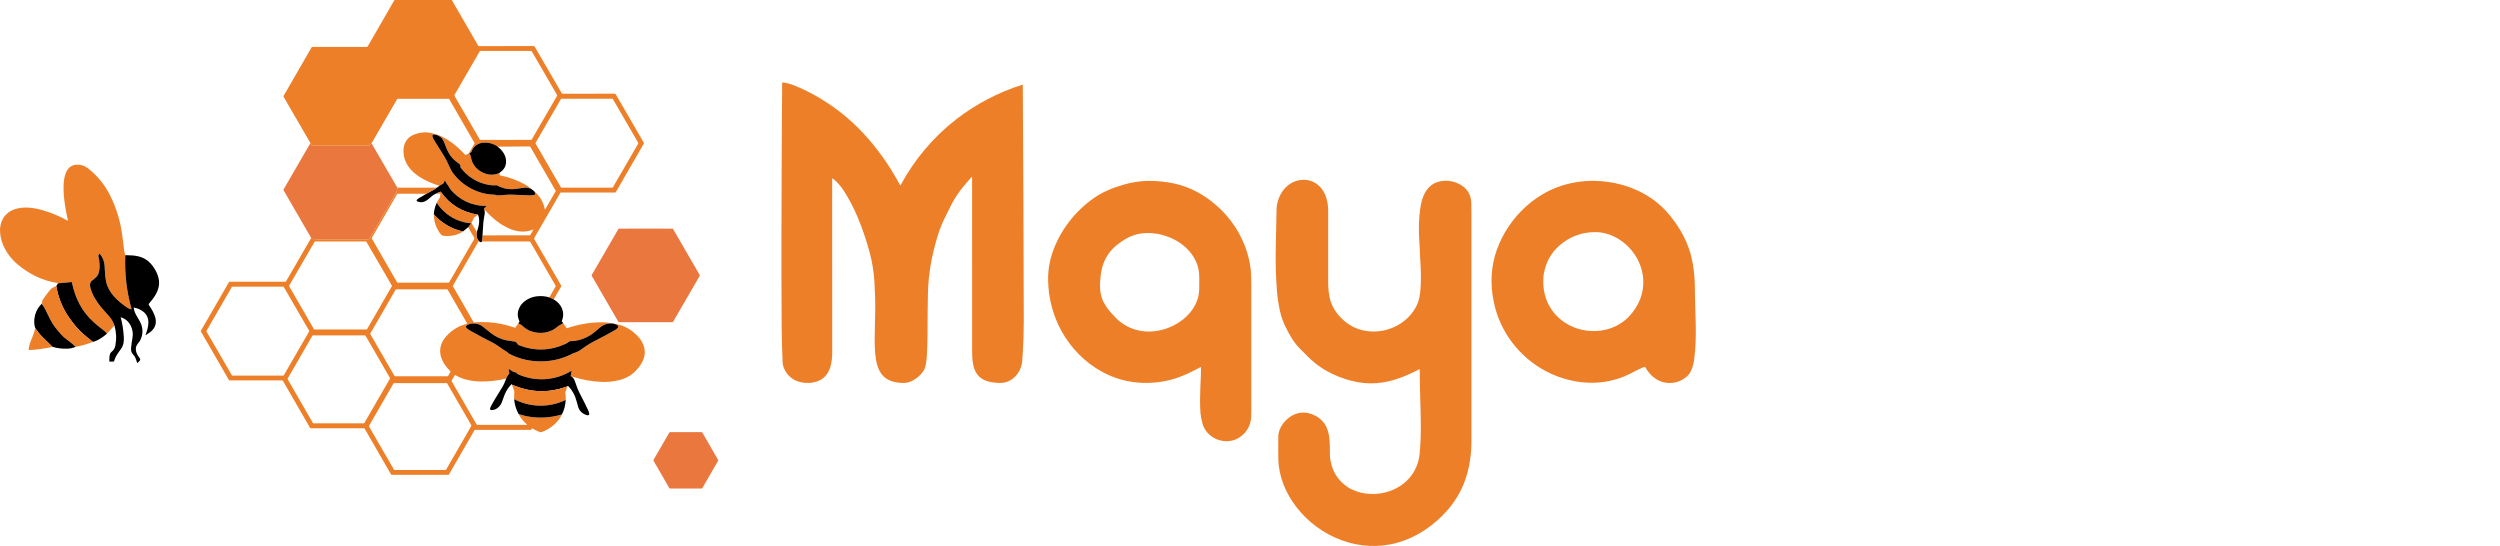
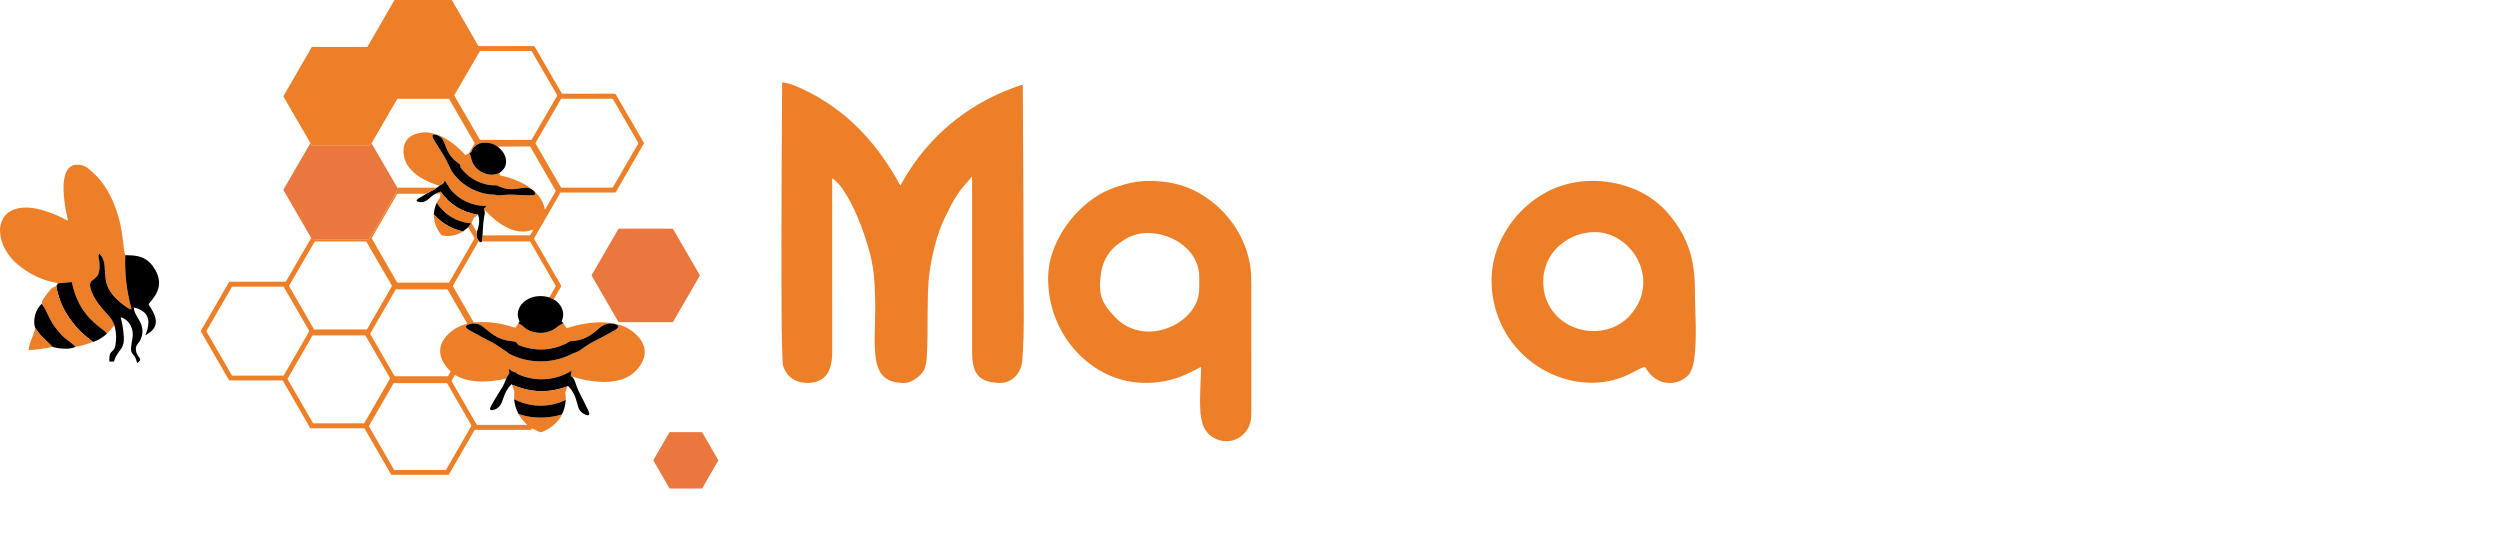
<svg xmlns="http://www.w3.org/2000/svg" width="174" height="38" viewBox="0 0 174 38" fill="none">
  <path d="M38.537 20.838L38.233 20.7L38.677 19.924C38.679 19.92 38.681 19.915 38.681 19.91C38.681 19.905 38.679 19.9 38.677 19.896L36.904 16.825C36.9 16.819 36.896 16.814 36.89 16.811C36.884 16.807 36.877 16.806 36.871 16.806L33.537 16.805L33.582 16.382L36.871 16.38C36.878 16.38 36.884 16.378 36.89 16.375C36.896 16.372 36.901 16.367 36.904 16.361L37.116 15.994C37.117 15.992 37.118 15.989 37.118 15.987C37.117 15.984 37.116 15.982 37.115 15.98C37.113 15.978 37.111 15.976 37.108 15.976C37.106 15.975 37.103 15.976 37.101 15.976C35.876 16.498 34.533 15.493 33.758 14.631C33.755 14.628 33.752 14.626 33.748 14.624C33.744 14.622 33.74 14.621 33.736 14.621C33.727 14.621 33.721 14.623 33.717 14.628C33.697 14.602 33.685 14.574 33.681 14.544C33.68 14.539 33.681 14.534 33.682 14.529C33.684 14.524 33.687 14.519 33.691 14.516L33.851 14.356C33.853 14.353 33.855 14.35 33.855 14.347C33.856 14.343 33.856 14.34 33.854 14.337C33.853 14.334 33.851 14.331 33.848 14.329C33.845 14.327 33.842 14.326 33.838 14.326C32.865 14.355 31.934 13.906 31.333 13.15C31.249 13.044 31.223 12.938 31.139 12.846C31.085 12.787 31.032 12.699 30.981 12.58C30.98 12.578 30.978 12.575 30.975 12.573C30.973 12.572 30.97 12.571 30.966 12.571C30.963 12.571 30.96 12.572 30.958 12.573C30.955 12.575 30.953 12.577 30.952 12.58L30.864 12.761C30.861 12.767 30.856 12.773 30.85 12.777L30.584 12.93C30.182 12.81 29.802 12.652 29.444 12.455C28.794 12.098 28.235 11.579 28.107 10.821C28.004 10.21 28.189 9.64 28.771 9.388C29.199 9.203 29.642 9.165 30.098 9.274C30.352 9.334 30.571 9.41 30.753 9.503C31.337 9.798 31.876 10.222 32.371 10.775C32.376 10.78 32.382 10.784 32.389 10.785C32.396 10.787 32.403 10.786 32.409 10.783L32.604 10.691C32.617 10.685 32.628 10.675 32.635 10.663L33.014 10.007C33.021 9.995 33.024 9.982 33.024 9.968C33.024 9.954 33.021 9.94 33.014 9.928L31.264 6.897C31.26 6.89 31.254 6.885 31.248 6.881C31.241 6.877 31.234 6.875 31.226 6.875H27.688C27.678 6.875 27.669 6.878 27.66 6.883C27.652 6.888 27.645 6.895 27.64 6.903L25.858 9.973L25.701 10.119C25.683 10.136 25.659 10.145 25.634 10.145H21.759C21.737 10.145 21.715 10.136 21.698 10.121C21.654 10.078 21.623 10.024 21.607 9.959L19.739 6.739C19.733 6.728 19.73 6.716 19.73 6.704C19.73 6.691 19.733 6.679 19.739 6.669L21.687 3.295C21.692 3.287 21.699 3.28 21.707 3.275C21.716 3.27 21.726 3.267 21.735 3.267H25.523C25.537 3.267 25.551 3.263 25.563 3.256C25.576 3.249 25.586 3.239 25.593 3.227L27.441 0.025C27.446 0.018 27.452 0.011 27.46 0.007C27.467 0.002 27.476 3.12279e-06 27.485 1.93414e-08H31.404C31.416 -9.22001e-06 31.429 0.003 31.44 0.01C31.451 0.016 31.46 0.025 31.466 0.036L33.274 3.166C33.281 3.18 33.292 3.19 33.305 3.198C33.318 3.206 33.333 3.21 33.348 3.21C34.506 3.213 35.759 3.212 37.106 3.207C37.213 3.207 37.211 3.24 37.263 3.33C37.908 4.44 38.517 5.49 39.09 6.48C39.097 6.493 39.108 6.504 39.122 6.512C39.135 6.52 39.15 6.524 39.166 6.524C40.339 6.528 41.531 6.527 42.74 6.52C42.8 6.519 42.844 6.542 42.871 6.588C43.529 7.722 44.177 8.839 44.814 9.94C44.818 9.947 44.82 9.956 44.82 9.964C44.82 9.972 44.818 9.98 44.814 9.988L42.864 13.365C42.858 13.376 42.849 13.384 42.838 13.39C42.828 13.397 42.815 13.4 42.803 13.4H39.031C39.025 13.4 39.019 13.401 39.014 13.404C39.009 13.407 39.005 13.411 39.002 13.416L37.179 16.575C37.174 16.584 37.171 16.594 37.171 16.604C37.171 16.614 37.174 16.624 37.179 16.633C37.65 17.441 38.274 18.517 39.05 19.859C39.083 19.915 39.051 19.949 39.025 19.996C38.866 20.275 38.703 20.556 38.537 20.838ZM31.623 6.64C31.623 6.652 31.63 6.67 31.645 6.695C32.777 8.651 33.36 9.657 33.392 9.712C33.397 9.719 33.402 9.725 33.409 9.729C33.416 9.732 33.423 9.735 33.431 9.735C33.524 9.737 34.114 9.738 35.201 9.738C36.287 9.738 36.877 9.737 36.97 9.735C36.978 9.735 36.985 9.733 36.992 9.729C36.999 9.725 37.005 9.719 37.008 9.713C37.041 9.657 37.624 8.651 38.757 6.696C38.771 6.67 38.779 6.652 38.779 6.64C38.779 6.63 38.771 6.612 38.757 6.586C37.624 4.63 37.042 3.625 37.009 3.569C37.005 3.563 36.999 3.557 36.992 3.553C36.986 3.549 36.978 3.547 36.97 3.547C36.877 3.545 36.288 3.544 35.201 3.544C34.114 3.543 33.524 3.544 33.432 3.546C33.424 3.547 33.416 3.549 33.409 3.553C33.403 3.557 33.397 3.562 33.393 3.569C33.36 3.624 32.777 4.63 31.645 6.586C31.63 6.611 31.623 6.629 31.623 6.64ZM37.271 9.965C37.271 9.977 37.278 9.996 37.293 10.021C38.425 11.976 39.007 12.982 39.04 13.038C39.044 13.044 39.05 13.05 39.057 13.054C39.063 13.058 39.071 13.06 39.079 13.06C39.172 13.062 39.761 13.063 40.848 13.063C41.935 13.063 42.524 13.062 42.617 13.06C42.625 13.06 42.632 13.058 42.639 13.054C42.646 13.05 42.651 13.044 42.656 13.038C42.688 12.982 43.271 11.977 44.404 10.021C44.418 9.996 44.425 9.978 44.425 9.966C44.425 9.955 44.418 9.937 44.404 9.912C43.271 7.956 42.689 6.951 42.656 6.895C42.652 6.889 42.646 6.883 42.639 6.879C42.633 6.875 42.625 6.873 42.617 6.873C42.525 6.871 41.935 6.87 40.848 6.87C39.761 6.87 39.172 6.871 39.079 6.873C39.072 6.873 39.064 6.875 39.057 6.879C39.05 6.883 39.045 6.889 39.041 6.895C39.008 6.951 38.425 7.956 37.293 9.912C37.278 9.937 37.271 9.955 37.271 9.965ZM37.175 13.307C37.569 13.638 37.817 14.054 37.918 14.556C37.919 14.559 37.921 14.563 37.923 14.566C37.926 14.568 37.929 14.57 37.933 14.57C37.937 14.571 37.941 14.571 37.944 14.569C37.947 14.568 37.95 14.565 37.952 14.562L38.676 13.307C38.678 13.303 38.68 13.297 38.68 13.292C38.68 13.286 38.678 13.281 38.676 13.277L36.908 10.215C36.904 10.208 36.899 10.203 36.892 10.199C36.885 10.195 36.877 10.193 36.87 10.193L34.64 10.207C34.364 10.001 34.033 9.909 33.649 9.933C33.435 9.945 33.25 10.017 33.092 10.146C32.949 10.263 32.856 10.406 32.812 10.575C32.811 10.579 32.81 10.582 32.807 10.585C32.805 10.588 32.802 10.591 32.799 10.592L32.695 10.652C32.691 10.655 32.686 10.659 32.683 10.663C32.68 10.667 32.677 10.672 32.676 10.678C32.674 10.683 32.674 10.688 32.675 10.694C32.675 10.699 32.677 10.705 32.68 10.709L32.752 10.834C32.762 10.852 32.769 10.871 32.771 10.891C32.837 11.485 33.27 11.932 33.832 12.101C34.156 12.198 34.467 12.175 34.766 12.032L34.785 12.182C34.786 12.188 34.789 12.194 34.793 12.199C34.798 12.204 34.804 12.207 34.81 12.209C35.419 12.327 36.014 12.547 36.55 12.843C36.703 12.928 36.846 13.03 36.979 13.15C36.81 13.08 36.656 13.05 36.518 13.06C36.414 13.068 36.271 13.088 36.125 13.115C35.855 13.165 35.601 13.178 35.362 13.153C35.182 13.135 34.979 13.08 34.753 12.988C34.685 12.96 34.633 12.887 34.538 12.896C34.365 12.91 34.19 12.901 34.014 12.868C33.212 12.719 32.561 12.32 32.063 11.672C32.056 11.662 32.051 11.65 32.051 11.637C32.047 11.523 32.05 11.467 31.939 11.384C31.879 11.339 31.814 11.29 31.745 11.238C31.301 10.904 31.115 10.454 30.924 9.928C30.819 9.637 30.622 9.454 30.332 9.378C30.27 9.361 30.215 9.357 30.166 9.366C30.146 9.37 30.128 9.381 30.115 9.397C30.102 9.413 30.095 9.433 30.095 9.453C30.099 9.589 30.209 9.743 30.293 9.881C30.444 10.13 30.62 10.411 30.822 10.723C31.025 11.037 31.182 11.378 31.31 11.659C31.381 11.816 31.455 11.946 31.532 12.049C32.198 12.947 33.284 13.532 34.41 13.549C34.428 13.55 34.445 13.553 34.462 13.559C34.557 13.595 34.659 13.607 34.769 13.598C35.116 13.567 35.379 13.532 35.743 13.553C36.104 13.573 36.467 13.588 36.832 13.597C36.945 13.6 37.355 13.613 37.24 13.426C37.203 13.364 37.181 13.325 37.175 13.307Z" fill="#ED7F29" />
  <path d="M36.979 13.15L37.175 13.307C37.181 13.325 37.203 13.364 37.24 13.426C37.355 13.613 36.945 13.6 36.832 13.597C36.467 13.588 36.104 13.573 35.743 13.553C35.379 13.532 35.116 13.567 34.769 13.598C34.659 13.607 34.557 13.595 34.461 13.559C34.445 13.553 34.428 13.55 34.41 13.549C33.284 13.532 32.198 12.947 31.532 12.049C31.455 11.946 31.381 11.816 31.31 11.659C31.182 11.378 31.025 11.037 30.822 10.723C30.62 10.411 30.444 10.13 30.292 9.881C30.209 9.743 30.099 9.589 30.095 9.453C30.095 9.433 30.102 9.413 30.115 9.397C30.128 9.381 30.146 9.37 30.166 9.366C30.214 9.357 30.27 9.361 30.332 9.378C30.622 9.454 30.819 9.637 30.924 9.928C31.115 10.454 31.301 10.904 31.745 11.238C31.814 11.29 31.879 11.339 31.939 11.384C32.05 11.467 32.047 11.523 32.051 11.637C32.051 11.65 32.056 11.662 32.063 11.672C32.561 12.32 33.211 12.719 34.014 12.868C34.19 12.901 34.365 12.91 34.538 12.896C34.633 12.887 34.685 12.96 34.753 12.988C34.979 13.08 35.182 13.135 35.362 13.153C35.601 13.178 35.855 13.165 36.125 13.115C36.271 13.088 36.413 13.068 36.518 13.06C36.656 13.05 36.81 13.08 36.979 13.15Z" fill="black" />
  <path d="M34.64 10.207C35.008 10.501 35.261 10.877 35.219 11.34C35.199 11.57 35.096 11.761 34.912 11.911C34.862 11.952 34.814 11.992 34.766 12.032C34.467 12.175 34.156 12.198 33.832 12.101C33.27 11.932 32.837 11.485 32.771 10.891C32.769 10.871 32.762 10.852 32.752 10.834L32.68 10.709C32.677 10.705 32.675 10.699 32.675 10.694C32.674 10.688 32.674 10.683 32.676 10.678C32.677 10.672 32.68 10.667 32.683 10.663C32.686 10.659 32.691 10.655 32.695 10.652L32.799 10.592C32.802 10.591 32.805 10.588 32.807 10.585C32.809 10.582 32.811 10.579 32.812 10.575C32.856 10.406 32.949 10.263 33.092 10.146C33.25 10.017 33.435 9.945 33.649 9.933C34.033 9.909 34.364 10.001 34.64 10.207Z" fill="black" />
  <path d="M21.606 9.959C21.623 10.024 21.654 10.078 21.698 10.12C21.715 10.136 21.736 10.145 21.759 10.145H25.634C25.659 10.145 25.683 10.136 25.701 10.119L25.858 9.973L27.655 13.062C27.656 13.202 27.617 13.342 27.535 13.482C26.885 14.604 26.279 15.649 25.717 16.617C25.71 16.628 25.701 16.637 25.69 16.644C25.678 16.65 25.666 16.654 25.653 16.654C24.365 16.651 23.154 16.65 22.021 16.651C21.892 16.651 21.762 16.636 21.633 16.606C21.65 16.577 21.649 16.546 21.631 16.514C21.001 15.43 20.37 14.341 19.738 13.246C19.732 13.236 19.729 13.225 19.729 13.213C19.729 13.202 19.732 13.191 19.738 13.181L21.606 9.959Z" fill="#E9773E" />
  <path d="M8.727 17.759C8.721 17.769 8.718 17.781 8.718 17.794C8.671 19.057 8.816 20.295 9.155 21.51C9.155 21.513 9.155 21.516 9.155 21.519C9.154 21.522 9.152 21.525 9.15 21.527C9.148 21.529 9.146 21.53 9.143 21.531C9.14 21.532 9.137 21.532 9.134 21.532C9.026 21.505 8.925 21.46 8.833 21.397C8.196 20.961 7.543 20.379 7.38 19.579C7.308 19.226 7.304 18.856 7.281 18.498C7.26 18.179 7.147 17.9 6.941 17.663C6.939 17.661 6.937 17.659 6.935 17.658C6.932 17.657 6.93 17.657 6.927 17.657C6.924 17.657 6.922 17.658 6.919 17.659C6.917 17.661 6.915 17.663 6.914 17.665L6.847 17.781C6.844 17.786 6.842 17.791 6.842 17.797C6.841 17.803 6.841 17.809 6.843 17.815C6.901 18.039 6.93 18.294 6.93 18.581C6.93 18.695 6.915 18.814 6.884 18.937C6.81 19.241 6.632 19.351 6.375 19.556C6.365 19.564 6.356 19.574 6.348 19.584C6.263 19.701 6.242 19.841 6.287 20.006C6.36 20.279 6.463 20.525 6.593 20.746C6.752 21.014 6.9 21.225 7.038 21.379C7.379 21.761 7.587 21.999 7.662 22.093C7.786 22.25 7.888 22.434 7.965 22.647L7.449 23.22C7.359 23.122 7.3 23.062 7.272 23.04C6.97 22.806 6.735 22.615 6.566 22.467C5.708 21.714 5.234 20.764 5.002 19.642C5.001 19.639 4.999 19.636 4.996 19.634C4.994 19.632 4.99 19.631 4.987 19.631L4.034 19.72C4.019 19.704 4.007 19.695 3.999 19.694C2.962 19.547 2.015 19.064 1.216 18.395C0.561 17.846 0.061 17.031 0.004 16.16C-0.043 15.443 0.31 14.813 1.005 14.57C1.624 14.353 2.35 14.449 2.987 14.636C3.587 14.812 4.154 15.05 4.688 15.348C4.693 15.351 4.698 15.352 4.703 15.352C4.708 15.351 4.713 15.35 4.717 15.346C4.722 15.343 4.725 15.339 4.726 15.334C4.728 15.329 4.728 15.324 4.727 15.319C4.615 14.858 4.531 14.383 4.473 13.895C4.391 13.213 4.266 11.515 5.321 11.463C5.811 11.44 6.077 11.648 6.45 11.99C6.874 12.379 7.223 12.813 7.495 13.29C7.987 14.152 8.331 15.18 8.482 16.195C8.538 16.573 8.591 16.984 8.64 17.429C8.647 17.491 8.669 17.59 8.705 17.728C8.709 17.739 8.716 17.75 8.727 17.759Z" fill="#ED7F29" />
  <path d="M33.717 14.628C33.769 14.795 33.723 14.959 33.687 15.152C33.664 15.273 33.649 15.386 33.641 15.49C33.617 15.786 33.597 16.084 33.583 16.382L33.537 16.805C33.523 16.829 33.503 16.847 33.477 16.859C33.472 16.861 33.467 16.862 33.461 16.862C33.456 16.862 33.45 16.86 33.446 16.857L33.319 16.779C33.171 16.59 33.127 16.382 33.188 16.155C33.257 15.954 33.303 15.78 33.329 15.633C33.371 15.383 33.353 15.154 33.274 14.944C32.166 14.772 31.301 14.241 30.679 13.352C30.676 13.348 30.671 13.344 30.666 13.343C30.661 13.341 30.655 13.342 30.651 13.344L30.37 13.465C30.279 13.497 30.196 13.543 30.12 13.602C29.8 13.85 29.534 14.216 29.051 14.02C29.031 14.012 29.015 13.997 29.007 13.978C28.998 13.958 28.997 13.937 29.003 13.917C29.004 13.916 29.012 13.907 29.029 13.889C29.082 13.835 29.167 13.777 29.284 13.717C29.404 13.655 29.532 13.579 29.669 13.486C29.831 13.406 30.004 13.313 30.19 13.207C30.258 13.168 30.325 13.12 30.391 13.063C30.451 13.039 30.516 12.994 30.584 12.929L30.85 12.777C30.856 12.773 30.861 12.767 30.864 12.761L30.952 12.579C30.953 12.577 30.956 12.575 30.958 12.573C30.961 12.571 30.964 12.57 30.967 12.571C30.97 12.571 30.973 12.572 30.975 12.573C30.978 12.575 30.98 12.577 30.981 12.58C31.032 12.699 31.085 12.787 31.139 12.846C31.223 12.937 31.249 13.044 31.333 13.15C31.934 13.906 32.866 14.354 33.838 14.326C33.842 14.326 33.845 14.327 33.848 14.329C33.851 14.331 33.853 14.334 33.854 14.337C33.856 14.34 33.856 14.343 33.856 14.347C33.855 14.35 33.853 14.353 33.851 14.356L33.691 14.515C33.687 14.519 33.684 14.524 33.682 14.529C33.681 14.534 33.68 14.539 33.681 14.544C33.685 14.574 33.697 14.602 33.717 14.628Z" fill="black" />
  <path d="M30.391 13.063C30.324 13.12 30.257 13.168 30.189 13.207C30.004 13.313 29.83 13.406 29.668 13.486L27.678 13.484C27.67 13.484 27.663 13.486 27.656 13.49C27.649 13.494 27.644 13.499 27.64 13.506L25.875 16.564C25.872 16.569 25.87 16.575 25.87 16.581C25.87 16.586 25.872 16.592 25.875 16.597L27.63 19.638C27.637 19.649 27.646 19.659 27.658 19.666C27.669 19.672 27.683 19.676 27.696 19.676H31.21C31.221 19.676 31.233 19.673 31.243 19.667C31.252 19.661 31.261 19.653 31.266 19.643L33.005 16.632C33.012 16.619 33.016 16.605 33.016 16.59C33.016 16.575 33.012 16.561 33.005 16.548L32.582 15.817L32.782 15.561C32.783 15.56 32.784 15.558 32.784 15.556C32.785 15.554 32.784 15.552 32.783 15.55C32.782 15.548 32.781 15.546 32.779 15.545C32.778 15.544 32.776 15.543 32.774 15.543C32.04 15.478 31.406 15.192 30.873 14.687C30.693 14.516 30.534 14.325 30.397 14.113C30.433 14.041 30.472 13.971 30.517 13.903C30.586 13.799 30.622 13.737 30.626 13.717C30.642 13.647 30.651 13.576 30.654 13.504C30.655 13.499 30.653 13.494 30.65 13.491C30.647 13.487 30.642 13.485 30.637 13.485L30.369 13.465L30.65 13.344C30.655 13.342 30.661 13.341 30.666 13.343C30.671 13.344 30.675 13.348 30.679 13.352C31.3 14.241 32.165 14.772 33.273 14.944L33.019 15.128C32.998 15.143 32.982 15.162 32.971 15.185L32.827 15.483C32.822 15.492 32.82 15.503 32.821 15.514C32.821 15.524 32.824 15.534 32.829 15.544L33.188 16.155C33.127 16.382 33.17 16.59 33.319 16.779L31.527 19.876C31.522 19.885 31.519 19.895 31.519 19.905C31.519 19.915 31.522 19.925 31.527 19.934L32.961 22.417C32.965 22.425 32.972 22.431 32.979 22.435C32.987 22.439 32.996 22.441 33.004 22.44C33.649 22.382 34.285 22.42 34.913 22.553C35.236 22.622 35.54 22.706 35.827 22.804C35.837 22.808 35.847 22.808 35.857 22.805C35.867 22.801 35.876 22.795 35.882 22.787L36.08 22.503C36.223 22.572 36.318 22.63 36.362 22.674C36.523 22.837 36.705 22.957 36.906 23.035C37.566 23.29 38.306 23.192 38.846 22.703C38.86 22.691 38.875 22.68 38.891 22.671L39.2 22.495L39.424 22.826C39.429 22.833 39.436 22.838 39.444 22.841C39.452 22.844 39.461 22.844 39.469 22.841C40.197 22.592 40.943 22.456 41.708 22.433C41.89 22.427 42.076 22.433 42.264 22.451C42.388 22.463 42.525 22.486 42.673 22.52C42.328 22.483 42.031 22.57 41.781 22.779C41.654 22.884 41.528 22.99 41.402 23.096C40.939 23.485 40.401 23.702 39.79 23.749C39.779 23.749 39.769 23.745 39.76 23.735C39.757 23.732 39.754 23.73 39.75 23.729C39.746 23.728 39.742 23.728 39.739 23.73L39.613 23.775C39.597 23.78 39.582 23.788 39.568 23.799C39.476 23.868 39.409 23.912 39.366 23.932C38.289 24.424 37.197 24.452 36.09 24.016C36.076 24.011 36.063 24.002 36.055 23.989C35.969 23.872 35.92 23.761 35.746 23.76C35.676 23.759 35.602 23.747 35.522 23.723C35.508 23.718 35.493 23.716 35.478 23.716C35.411 23.715 35.337 23.706 35.255 23.689C34.845 23.601 34.476 23.428 34.15 23.17C34.117 23.144 33.945 23.005 33.634 22.755C33.382 22.552 33.091 22.479 32.761 22.534C32.639 22.555 32.297 22.659 32.48 22.84C32.538 22.896 32.619 22.955 32.726 23.015C33.248 23.308 33.791 23.598 34.356 23.885C34.558 23.988 34.936 24.283 35.291 24.501C35.306 24.51 35.32 24.521 35.332 24.533C35.38 24.581 35.426 24.615 35.468 24.637C36.044 24.929 36.652 25.097 37.293 25.14C38.221 25.203 39.09 25.018 39.9 24.585C39.914 24.578 39.928 24.572 39.944 24.569C40.103 24.532 40.254 24.462 40.395 24.36C40.685 24.15 40.991 23.937 41.349 23.756C41.816 23.52 42.291 23.264 42.774 22.989C42.885 22.926 43.18 22.748 42.938 22.618C42.875 22.584 42.809 22.556 42.739 22.535C42.754 22.528 42.77 22.526 42.785 22.529C43.463 22.652 44.025 22.974 44.472 23.493C44.648 23.699 44.769 23.925 44.834 24.171C44.99 24.762 44.706 25.31 44.312 25.742C43.985 26.101 43.579 26.339 43.095 26.457C42.686 26.558 42.269 26.598 41.845 26.58C41.182 26.551 40.52 26.431 39.858 26.22C39.84 26.214 39.824 26.216 39.811 26.226L39.734 26.187C39.729 26.185 39.725 26.181 39.723 26.176C39.721 26.171 39.72 26.166 39.721 26.161L39.781 25.827C39.781 25.824 39.781 25.822 39.78 25.82C39.779 25.818 39.777 25.816 39.775 25.814C39.773 25.813 39.771 25.812 39.769 25.812C39.766 25.812 39.764 25.813 39.762 25.814C38.634 26.502 37.255 26.584 36.044 26.042C36.028 26.035 36.013 26.025 36.001 26.012L35.926 25.938C35.917 25.929 35.906 25.922 35.893 25.919L35.739 25.879C35.727 25.876 35.716 25.872 35.706 25.865L35.426 25.688C35.423 25.686 35.42 25.685 35.417 25.686C35.414 25.686 35.411 25.686 35.408 25.688C35.406 25.69 35.404 25.692 35.403 25.695C35.401 25.698 35.401 25.701 35.401 25.704L35.447 25.974C35.448 25.98 35.448 25.987 35.446 25.993C35.445 25.999 35.441 26.004 35.437 26.009C35.344 26.112 35.275 26.226 35.23 26.351C34.657 26.488 34.08 26.555 33.5 26.553C33.1 26.551 32.715 26.497 32.343 26.392C32.117 26.328 31.899 26.232 31.688 26.104C31.685 26.102 31.682 26.101 31.679 26.101C31.676 26.1 31.673 26.101 31.67 26.101C31.667 26.102 31.665 26.103 31.662 26.105C31.66 26.107 31.658 26.109 31.656 26.112L31.443 26.482C31.437 26.492 31.434 26.503 31.434 26.515C31.434 26.526 31.437 26.538 31.443 26.548L33.166 29.533C33.173 29.545 33.183 29.555 33.195 29.561C33.206 29.568 33.219 29.572 33.233 29.572H36.663C36.666 29.572 36.67 29.571 36.672 29.569C36.675 29.567 36.677 29.564 36.679 29.561C36.68 29.558 36.68 29.554 36.679 29.551C36.678 29.547 36.676 29.544 36.674 29.542C36.455 29.351 36.272 29.128 36.124 28.875C36.115 28.86 36.114 28.844 36.119 28.829C36.372 28.902 36.537 28.946 36.612 28.961C37.447 29.132 38.278 29.093 39.106 28.846C39.098 28.867 39.092 28.884 39.087 28.899C39.08 28.921 39.073 28.938 39.066 28.95C38.743 29.483 38.287 29.857 37.697 30.072C37.651 30.089 37.593 30.082 37.523 30.052C37.343 29.975 37.187 29.898 37.053 29.82C37.05 29.819 37.047 29.818 37.044 29.817C37.041 29.817 37.038 29.818 37.035 29.819C37.032 29.82 37.029 29.822 37.027 29.824C37.025 29.826 37.023 29.829 37.022 29.832C37.012 29.863 36.997 29.887 36.978 29.904C36.968 29.913 36.955 29.918 36.941 29.918H33.064C33.056 29.918 33.048 29.92 33.041 29.924C33.035 29.928 33.029 29.934 33.025 29.941L31.249 33.017C31.243 33.026 31.236 33.034 31.226 33.039C31.217 33.045 31.206 33.048 31.195 33.048H27.264C27.255 33.048 27.246 33.045 27.238 33.041C27.23 33.036 27.224 33.03 27.219 33.022L25.378 29.834C25.373 29.825 25.366 29.818 25.358 29.814C25.35 29.809 25.34 29.806 25.331 29.806H21.62C21.613 29.806 21.606 29.804 21.6 29.801C21.593 29.797 21.588 29.792 21.585 29.786L19.69 26.505C19.686 26.497 19.679 26.489 19.67 26.485C19.662 26.48 19.652 26.477 19.643 26.477H16.001C15.985 26.477 15.969 26.473 15.955 26.465C15.941 26.457 15.93 26.445 15.922 26.431L13.982 23.072C13.977 23.064 13.975 23.055 13.975 23.046C13.975 23.037 13.977 23.029 13.982 23.021L15.933 19.641C15.939 19.631 15.947 19.623 15.956 19.618C15.966 19.612 15.977 19.609 15.988 19.609H19.847C19.861 19.609 19.874 19.606 19.886 19.599C19.897 19.592 19.907 19.582 19.914 19.57L21.633 16.606C21.762 16.636 21.892 16.651 22.021 16.651C23.154 16.65 24.365 16.651 25.653 16.654C25.666 16.654 25.678 16.65 25.69 16.644C25.701 16.637 25.71 16.628 25.717 16.617C26.279 15.649 26.885 14.604 27.535 13.482C27.616 13.342 27.656 13.202 27.655 13.062L30.391 13.063ZM23.7 16.806C22.538 16.806 21.95 16.806 21.936 16.806C21.928 16.806 21.92 16.808 21.913 16.812C21.906 16.817 21.9 16.822 21.896 16.829L20.126 19.877C20.122 19.884 20.12 19.892 20.12 19.9C20.12 19.909 20.122 19.917 20.126 19.924L21.85 22.91C21.853 22.916 21.858 22.921 21.865 22.925C21.871 22.928 21.878 22.93 21.885 22.93C22.075 22.932 22.68 22.933 23.7 22.933C24.719 22.933 25.324 22.932 25.514 22.93C25.521 22.93 25.528 22.929 25.534 22.925C25.54 22.922 25.546 22.916 25.549 22.91L27.273 19.924C27.277 19.917 27.28 19.909 27.28 19.901C27.28 19.892 27.277 19.884 27.273 19.877L25.503 16.83C25.5 16.823 25.494 16.817 25.487 16.813C25.48 16.809 25.472 16.806 25.464 16.806C25.45 16.806 24.862 16.806 23.7 16.806ZM14.367 23.049C14.367 23.061 14.374 23.079 14.389 23.105C15.523 25.059 16.106 26.064 16.139 26.12C16.143 26.127 16.149 26.132 16.155 26.136C16.162 26.14 16.17 26.142 16.178 26.142C16.27 26.144 16.86 26.145 17.947 26.144C19.034 26.143 19.623 26.142 19.716 26.14C19.724 26.14 19.731 26.137 19.738 26.133C19.745 26.129 19.75 26.124 19.755 26.117C19.787 26.062 20.369 25.056 21.5 23.099C21.515 23.074 21.522 23.055 21.522 23.044C21.522 23.033 21.515 23.015 21.5 22.99C20.366 21.035 19.783 20.03 19.75 19.974C19.746 19.968 19.74 19.962 19.733 19.958C19.727 19.954 19.719 19.952 19.711 19.952C19.619 19.95 19.029 19.95 17.942 19.95C16.855 19.951 16.266 19.953 16.173 19.955C16.165 19.955 16.158 19.957 16.151 19.961C16.144 19.965 16.139 19.971 16.134 19.977C16.102 20.033 15.52 21.039 14.389 22.995C14.374 23.02 14.367 23.038 14.367 23.049ZM32.489 22.539C32.493 22.538 32.497 22.536 32.5 22.533C32.503 22.53 32.506 22.527 32.508 22.523C32.509 22.519 32.51 22.514 32.51 22.51C32.51 22.506 32.508 22.501 32.506 22.497L31.161 20.168C31.156 20.159 31.148 20.151 31.139 20.146C31.13 20.141 31.12 20.138 31.11 20.138H27.587C27.575 20.138 27.563 20.141 27.553 20.147C27.542 20.154 27.534 20.162 27.527 20.173L25.777 23.204C25.773 23.212 25.77 23.221 25.77 23.231C25.77 23.24 25.773 23.25 25.777 23.258L27.446 26.148C27.453 26.161 27.463 26.171 27.476 26.178C27.488 26.185 27.502 26.189 27.517 26.189H31.137C31.149 26.189 31.16 26.186 31.17 26.18C31.179 26.175 31.188 26.166 31.193 26.157L31.349 25.886C31.355 25.877 31.357 25.866 31.355 25.856C31.354 25.846 31.349 25.837 31.341 25.83C31.096 25.601 30.907 25.342 30.773 25.051C30.508 24.477 30.631 23.888 31.044 23.419C31.433 22.977 31.915 22.683 32.489 22.539ZM25.447 23.375C25.441 23.366 25.433 23.358 25.424 23.352C25.414 23.347 25.403 23.344 25.392 23.344H21.791C21.78 23.344 21.77 23.347 21.76 23.352C21.751 23.358 21.743 23.366 21.737 23.375L20.025 26.34C20.02 26.35 20.017 26.36 20.017 26.371C20.017 26.382 20.02 26.393 20.025 26.402L21.776 29.435C21.782 29.444 21.789 29.452 21.799 29.458C21.808 29.463 21.819 29.466 21.83 29.466H25.307C25.318 29.466 25.329 29.463 25.338 29.458C25.348 29.452 25.356 29.445 25.361 29.435L27.136 26.363C27.141 26.353 27.144 26.342 27.144 26.331C27.144 26.32 27.141 26.31 27.136 26.3L25.447 23.375ZM27.434 26.665C27.423 26.665 27.413 26.667 27.404 26.672C27.395 26.678 27.387 26.685 27.382 26.694L25.688 29.629C25.683 29.638 25.68 29.648 25.68 29.659C25.68 29.669 25.683 29.679 25.688 29.688L27.417 32.683C27.422 32.692 27.43 32.7 27.439 32.705C27.448 32.71 27.458 32.713 27.468 32.713H30.999C31.01 32.713 31.02 32.71 31.029 32.705C31.038 32.7 31.046 32.692 31.051 32.683L32.802 29.65C32.807 29.641 32.81 29.631 32.81 29.621C32.81 29.61 32.807 29.6 32.802 29.591L31.129 26.694C31.124 26.685 31.116 26.678 31.107 26.672C31.098 26.667 31.088 26.665 31.078 26.665H27.434Z" fill="#ED7F29" />
  <path d="M32.582 15.817L32.222 16.113C31.421 15.935 30.745 15.538 30.195 14.921C30.208 14.642 30.276 14.372 30.398 14.113C30.534 14.325 30.693 14.517 30.873 14.687C31.406 15.192 32.04 15.478 32.774 15.543C32.776 15.544 32.778 15.544 32.78 15.546C32.781 15.547 32.783 15.548 32.783 15.55C32.784 15.552 32.785 15.554 32.784 15.556C32.784 15.558 32.783 15.56 32.782 15.561L32.582 15.817Z" fill="black" />
  <path d="M30.195 14.921C30.745 15.538 31.421 15.935 32.222 16.113C31.84 16.371 31.359 16.462 30.901 16.414C30.848 16.408 30.796 16.394 30.747 16.372C30.736 16.367 30.726 16.36 30.718 16.351C30.374 15.943 30.199 15.467 30.195 14.921Z" fill="#ED7F29" />
  <path d="M44.942 15.91C46.086 15.911 46.706 15.912 46.804 15.914C46.812 15.914 46.82 15.916 46.827 15.92C46.834 15.924 46.84 15.93 46.844 15.937C46.879 15.996 47.492 17.054 48.683 19.111C48.698 19.138 48.706 19.157 48.706 19.168C48.706 19.181 48.698 19.2 48.683 19.227C47.492 21.284 46.879 22.342 46.844 22.401C46.84 22.408 46.834 22.414 46.827 22.418C46.819 22.422 46.811 22.424 46.803 22.424C46.706 22.426 46.085 22.427 44.942 22.427C43.798 22.427 43.178 22.426 43.081 22.424C43.072 22.424 43.064 22.421 43.057 22.417C43.05 22.413 43.044 22.407 43.04 22.4C43.005 22.342 42.392 21.284 41.201 19.226C41.185 19.199 41.178 19.18 41.178 19.168C41.178 19.157 41.185 19.138 41.201 19.111C42.392 17.053 43.005 15.995 43.04 15.937C43.044 15.93 43.05 15.924 43.057 15.92C43.065 15.916 43.073 15.914 43.081 15.914C43.178 15.911 43.799 15.91 44.942 15.91Z" fill="#E9773E" />
  <path d="M8.727 17.759C9.045 17.766 9.38 17.772 9.677 17.853C10.219 18.001 10.54 18.327 10.811 18.796C11.004 19.129 11.127 19.555 11.049 19.942C10.951 20.428 10.677 20.771 10.362 21.141C10.353 21.151 10.348 21.165 10.347 21.179C10.346 21.194 10.35 21.208 10.358 21.22C10.751 21.806 11.194 22.57 10.427 23.137C10.349 23.194 10.257 23.255 10.149 23.321C10.147 23.323 10.144 23.323 10.141 23.323C10.138 23.323 10.135 23.322 10.133 23.32C10.131 23.318 10.129 23.316 10.128 23.313C10.127 23.31 10.128 23.307 10.129 23.304C10.341 22.769 10.505 22.096 9.958 21.681C9.774 21.541 9.561 21.449 9.32 21.404C9.318 21.404 9.317 21.404 9.316 21.405C9.315 21.405 9.313 21.406 9.312 21.407C9.311 21.407 9.311 21.409 9.31 21.41C9.31 21.411 9.309 21.412 9.309 21.413C9.343 21.87 9.701 22.197 9.842 22.614C9.964 22.974 9.934 23.337 9.752 23.703C9.738 23.732 9.669 23.825 9.547 23.983C9.538 23.994 9.515 24.038 9.477 24.116C9.472 24.127 9.468 24.14 9.466 24.152C9.417 24.45 9.538 24.699 9.723 24.926C9.773 24.988 9.772 25.05 9.721 25.113C9.674 25.171 9.62 25.219 9.562 25.257C9.56 25.258 9.558 25.259 9.556 25.259C9.553 25.26 9.551 25.259 9.549 25.258C9.547 25.258 9.545 25.256 9.544 25.255C9.542 25.253 9.541 25.251 9.541 25.249C9.498 25.066 9.436 24.911 9.356 24.785C9.351 24.777 9.312 24.729 9.238 24.641C9.145 24.53 9.106 24.393 9.121 24.231C9.144 23.984 9.176 23.753 9.217 23.537C9.333 22.93 9.036 22.27 8.416 22.086C8.414 22.086 8.413 22.086 8.411 22.086C8.41 22.087 8.408 22.087 8.407 22.088C8.406 22.09 8.405 22.091 8.405 22.093C8.404 22.094 8.404 22.096 8.404 22.097C8.52 22.53 8.592 22.991 8.619 23.481C8.637 23.793 8.586 24.058 8.42 24.288C8.183 24.616 8.043 24.786 7.942 25.13C7.939 25.141 7.933 25.15 7.924 25.156C7.916 25.162 7.906 25.166 7.895 25.166H7.634C7.628 25.166 7.622 25.163 7.618 25.159C7.614 25.155 7.611 25.149 7.611 25.143C7.602 24.973 7.611 24.827 7.639 24.705C7.664 24.595 7.703 24.538 7.807 24.45C7.924 24.351 7.998 24.216 8.03 24.044C8.118 23.578 8.096 23.113 7.965 22.647C7.887 22.434 7.786 22.25 7.662 22.094C7.587 21.999 7.379 21.761 7.037 21.379C6.9 21.225 6.752 21.014 6.593 20.746C6.463 20.525 6.36 20.279 6.287 20.006C6.242 19.841 6.263 19.701 6.348 19.584C6.356 19.574 6.365 19.564 6.375 19.556C6.632 19.351 6.81 19.242 6.884 18.937C6.915 18.814 6.93 18.695 6.93 18.581C6.93 18.295 6.901 18.039 6.843 17.815C6.841 17.809 6.841 17.803 6.842 17.797C6.842 17.791 6.844 17.786 6.847 17.781L6.914 17.665C6.915 17.663 6.917 17.661 6.919 17.66C6.922 17.658 6.924 17.657 6.927 17.657C6.929 17.657 6.932 17.657 6.935 17.658C6.937 17.659 6.939 17.661 6.941 17.663C7.147 17.9 7.26 18.179 7.281 18.498C7.304 18.856 7.308 19.226 7.38 19.579C7.543 20.379 8.196 20.961 8.833 21.397C8.925 21.46 9.025 21.505 9.134 21.532C9.137 21.532 9.14 21.532 9.143 21.531C9.146 21.531 9.148 21.529 9.15 21.527C9.152 21.525 9.154 21.522 9.155 21.519C9.155 21.516 9.155 21.513 9.155 21.51C8.816 20.295 8.671 19.057 8.718 17.795C8.718 17.781 8.721 17.769 8.727 17.759Z" fill="black" />
  <path d="M7.449 23.22C7.236 23.408 7.013 23.561 6.779 23.68C6.687 23.727 6.584 23.766 6.47 23.799C6.018 23.44 5.639 23.146 5.296 22.74C5.133 22.547 4.97 22.334 4.808 22.103C4.347 21.443 4.05 20.711 3.917 19.909L4.034 19.72L4.987 19.631C4.99 19.631 4.994 19.632 4.996 19.634C4.999 19.636 5.001 19.639 5.002 19.642C5.234 20.764 5.708 21.714 6.566 22.467C6.735 22.615 6.97 22.806 7.272 23.04C7.3 23.062 7.359 23.122 7.449 23.22Z" fill="black" />
  <path d="M3.918 19.909C4.051 20.711 4.348 21.443 4.809 22.103C4.97 22.334 5.133 22.547 5.297 22.74C5.64 23.146 6.018 23.44 6.47 23.799C6.073 23.953 5.67 24.066 5.262 24.138C5.023 23.892 4.745 23.714 4.509 23.523C4.305 23.358 4.14 23.151 3.949 22.92C3.76 22.69 3.595 22.433 3.454 22.148C3.353 21.942 3.251 21.736 3.148 21.531C3.079 21.393 2.996 21.264 2.899 21.144L2.95 20.916C2.954 20.901 2.96 20.888 2.968 20.875C3.097 20.684 3.232 20.498 3.373 20.318C3.477 20.184 3.557 20.097 3.614 20.057C3.676 20.013 3.777 19.964 3.918 19.909Z" fill="#ED7F29" />
  <path d="M38.233 20.7L38.537 20.838C39.077 21.155 39.353 21.724 39.105 22.333C39.101 22.343 39.101 22.354 39.103 22.364C39.106 22.374 39.111 22.383 39.12 22.39C39.15 22.416 39.177 22.451 39.2 22.495L38.891 22.67C38.875 22.68 38.86 22.69 38.847 22.703C38.306 23.192 37.567 23.29 36.906 23.035C36.705 22.957 36.524 22.837 36.362 22.674C36.318 22.63 36.224 22.572 36.08 22.502L36.151 22.397C36.154 22.392 36.156 22.387 36.157 22.381C36.157 22.376 36.156 22.37 36.154 22.365C36.018 22.08 36.001 21.798 36.103 21.52C36.302 20.976 36.878 20.664 37.426 20.616C37.71 20.592 37.979 20.619 38.233 20.7Z" fill="black" />
  <path d="M2.899 21.144C2.996 21.264 3.079 21.393 3.148 21.531C3.251 21.736 3.353 21.942 3.454 22.148C3.594 22.433 3.759 22.69 3.949 22.92C4.14 23.151 4.305 23.358 4.509 23.523C4.744 23.714 5.023 23.892 5.262 24.139C5.096 24.216 4.909 24.259 4.702 24.267C4.327 24.281 3.977 24.238 3.652 24.139C3.483 23.978 3.251 23.751 2.956 23.457C2.758 23.26 2.589 23.048 2.45 22.822C2.407 22.707 2.385 22.58 2.382 22.442C2.375 22.084 2.463 21.755 2.644 21.454C2.71 21.344 2.809 21.247 2.899 21.144Z" fill="black" />
  <path d="M42.674 22.52C42.681 22.527 42.703 22.532 42.739 22.535C42.809 22.556 42.875 22.584 42.938 22.618C43.18 22.748 42.885 22.926 42.775 22.989C42.292 23.264 41.816 23.52 41.349 23.756C40.991 23.937 40.685 24.15 40.395 24.36C40.254 24.462 40.104 24.532 39.944 24.569C39.929 24.572 39.914 24.578 39.901 24.585C39.09 25.018 38.221 25.203 37.294 25.14C36.652 25.097 36.044 24.929 35.468 24.637C35.426 24.616 35.381 24.581 35.332 24.533C35.32 24.521 35.306 24.51 35.292 24.501C34.937 24.283 34.558 23.988 34.356 23.885C33.791 23.598 33.248 23.308 32.726 23.015C32.62 22.955 32.538 22.896 32.481 22.84C32.297 22.659 32.639 22.555 32.762 22.534C33.092 22.479 33.382 22.553 33.634 22.755C33.945 23.006 34.118 23.144 34.15 23.17C34.477 23.428 34.845 23.601 35.256 23.689C35.337 23.706 35.411 23.715 35.478 23.716C35.493 23.716 35.508 23.718 35.523 23.723C35.602 23.747 35.677 23.759 35.746 23.76C35.921 23.761 35.969 23.872 36.055 23.989C36.064 24.002 36.076 24.011 36.09 24.016C37.197 24.453 38.289 24.424 39.366 23.932C39.409 23.912 39.477 23.868 39.569 23.799C39.582 23.789 39.597 23.78 39.614 23.775L39.739 23.73C39.743 23.728 39.747 23.728 39.75 23.729C39.754 23.73 39.758 23.732 39.76 23.735C39.769 23.745 39.779 23.749 39.791 23.749C40.402 23.702 40.939 23.485 41.403 23.096C41.529 22.99 41.655 22.885 41.781 22.779C42.031 22.57 42.329 22.483 42.674 22.52Z" fill="black" />
  <path d="M3.652 24.139C3.11 24.266 2.562 24.341 2.008 24.365C2.006 24.365 2.003 24.364 2.001 24.363C1.998 24.363 1.996 24.361 1.995 24.359C1.993 24.358 1.992 24.355 1.991 24.353C1.99 24.351 1.99 24.348 1.99 24.346C2.02 24.025 2.133 23.742 2.266 23.431C2.348 23.238 2.409 23.035 2.45 22.822C2.589 23.048 2.758 23.26 2.956 23.457C3.251 23.751 3.483 23.978 3.652 24.139Z" fill="#ED7F29" />
  <path d="M39.811 26.226C39.905 26.309 39.973 26.413 40.014 26.537C40.109 26.824 40.217 27.128 40.376 27.43C40.586 27.829 40.776 28.212 40.948 28.581C40.985 28.661 41.007 28.739 41.014 28.814C41.015 28.832 41.01 28.851 40.999 28.865C40.988 28.88 40.972 28.891 40.954 28.896C40.913 28.907 40.871 28.905 40.828 28.891C40.538 28.797 40.346 28.618 40.251 28.354C40.221 28.268 40.179 28.122 40.126 27.913C40.022 27.501 39.826 27.151 39.539 26.862C39.537 26.86 39.534 26.858 39.53 26.858C39.516 26.856 39.505 26.865 39.5 26.885C39.298 26.952 39.09 27.028 38.898 27.076C37.893 27.327 36.905 27.265 35.933 26.889C35.841 26.853 35.749 26.818 35.655 26.785L35.621 26.746C35.62 26.744 35.618 26.743 35.616 26.742C35.614 26.741 35.611 26.74 35.609 26.74C35.606 26.74 35.604 26.741 35.602 26.741C35.6 26.742 35.598 26.744 35.596 26.745C35.389 26.959 35.234 27.192 35.132 27.445C35.122 27.47 35.056 27.649 34.933 27.983C34.822 28.288 34.521 28.566 34.179 28.542C34.161 28.541 34.144 28.533 34.13 28.52C34.117 28.507 34.109 28.49 34.108 28.472C34.104 28.43 34.116 28.381 34.144 28.327C34.234 28.15 34.337 27.965 34.454 27.771C34.692 27.378 34.866 27.095 34.975 26.921C35.049 26.803 35.134 26.613 35.231 26.352C35.275 26.227 35.344 26.112 35.438 26.009C35.442 26.004 35.445 25.999 35.447 25.993C35.448 25.987 35.449 25.981 35.448 25.975L35.402 25.704C35.401 25.701 35.402 25.698 35.403 25.695C35.404 25.692 35.406 25.69 35.409 25.688C35.411 25.687 35.414 25.686 35.417 25.686C35.42 25.686 35.423 25.687 35.426 25.688L35.706 25.865C35.716 25.872 35.728 25.877 35.739 25.88L35.893 25.919C35.906 25.923 35.917 25.929 35.926 25.938L36.001 26.013C36.014 26.025 36.028 26.035 36.044 26.043C37.255 26.584 38.634 26.503 39.762 25.814C39.764 25.813 39.767 25.812 39.769 25.812C39.772 25.813 39.774 25.813 39.776 25.815C39.778 25.816 39.779 25.818 39.78 25.82C39.781 25.822 39.781 25.825 39.781 25.827L39.721 26.161C39.72 26.166 39.721 26.172 39.723 26.176C39.726 26.181 39.73 26.185 39.735 26.188L39.811 26.226Z" fill="black" />
  <path d="M39.5 26.884L39.346 27.299C39.342 27.311 39.34 27.325 39.343 27.339C39.373 27.503 39.383 27.666 39.373 27.829C39.309 27.868 39.222 27.909 39.112 27.952C38.694 28.115 38.274 28.207 37.85 28.229C37.122 28.266 36.433 28.117 35.783 27.782L35.794 27.251C35.794 27.24 35.793 27.229 35.79 27.219C35.755 27.097 35.712 26.978 35.662 26.863C35.654 26.845 35.651 26.818 35.655 26.784C35.749 26.818 35.842 26.853 35.934 26.888C36.905 27.264 37.893 27.327 38.898 27.076C39.09 27.028 39.298 26.952 39.5 26.884Z" fill="#ED7F29" />
  <path d="M57.944 12.415C57.942 12.413 57.939 12.412 57.936 12.412C57.933 12.412 57.93 12.413 57.927 12.414C57.925 12.415 57.922 12.417 57.921 12.42C57.919 12.422 57.918 12.425 57.918 12.428C57.918 13.431 57.919 17.48 57.922 24.576C57.922 24.89 57.884 25.192 57.808 25.482C57.58 26.361 56.868 26.713 56.006 26.645C55.336 26.592 54.793 26.22 54.546 25.587C54.499 25.468 54.472 25.322 54.466 25.151C54.435 24.241 54.41 23.606 54.405 22.788C54.39 20.57 54.385 18.521 54.388 16.641C54.395 12.715 54.412 9.088 54.438 5.76C54.438 5.757 54.438 5.754 54.44 5.751C54.441 5.748 54.443 5.746 54.445 5.743C54.447 5.741 54.45 5.74 54.453 5.739C54.456 5.738 54.459 5.738 54.462 5.738C54.775 5.764 55.079 5.864 55.412 6.001C55.751 6.141 56.082 6.296 56.404 6.465C57.797 7.202 59.014 8.126 60.054 9.239C61.069 10.326 61.922 11.539 62.638 12.873C62.641 12.877 62.644 12.881 62.649 12.883C62.653 12.886 62.658 12.887 62.663 12.887C62.668 12.887 62.673 12.886 62.677 12.883C62.681 12.881 62.685 12.877 62.688 12.873C63.649 11.1 64.957 9.538 66.553 8.303C67.937 7.234 69.474 6.431 71.166 5.894C71.168 5.893 71.171 5.893 71.173 5.893C71.175 5.894 71.178 5.895 71.18 5.896C71.182 5.897 71.183 5.899 71.184 5.902C71.186 5.904 71.186 5.906 71.186 5.909C71.222 11.77 71.245 17.242 71.255 22.327C71.256 23.087 71.232 23.85 71.182 24.615C71.161 24.939 71.152 25.28 71.063 25.544C70.831 26.23 70.236 26.696 69.497 26.653C69.019 26.625 68.518 26.554 68.154 26.212C67.683 25.767 67.659 24.999 67.659 24.392C67.658 19.693 67.657 15.669 67.658 12.32C67.658 12.317 67.657 12.314 67.655 12.311C67.653 12.308 67.65 12.306 67.647 12.305C67.644 12.303 67.641 12.303 67.637 12.304C67.634 12.305 67.631 12.307 67.629 12.309C67.467 12.491 67.288 12.7 67.089 12.936C66.756 13.333 66.466 13.766 66.221 14.232C66.09 14.482 65.922 14.82 65.717 15.248C65.586 15.521 65.483 15.765 65.408 15.982C65.028 17.076 64.776 18.192 64.651 19.328C64.617 19.631 64.59 20.124 64.581 20.546C64.564 21.456 64.555 22.38 64.555 23.317C64.555 23.815 64.529 24.273 64.506 24.81C64.499 24.983 64.471 25.196 64.423 25.45C64.338 25.899 63.883 26.306 63.491 26.506C63.258 26.625 63.004 26.673 62.728 26.652C62.527 26.636 62.354 26.61 62.208 26.574C61.387 26.374 61.068 25.73 60.958 24.958C60.896 24.526 60.87 24.022 60.879 23.447C60.889 22.779 60.901 22.198 60.913 21.704C60.927 21.174 60.91 20.488 60.862 19.645C60.823 18.95 60.712 18.262 60.531 17.581C60.302 16.723 60.022 15.9 59.69 15.113C59.404 14.434 59.081 13.818 58.721 13.265C58.51 12.942 58.244 12.627 57.944 12.415Z" fill="#ED7F29" />
  <path d="M39.373 27.829C39.354 28.205 39.265 28.544 39.107 28.846C38.278 29.093 37.447 29.132 36.613 28.961C36.537 28.946 36.372 28.902 36.119 28.829C36.099 28.816 36.086 28.804 36.079 28.791C35.914 28.478 35.815 28.142 35.783 27.782C36.433 28.117 37.121 28.266 37.85 28.229C38.273 28.207 38.694 28.115 39.111 27.952C39.222 27.909 39.309 27.868 39.373 27.829Z" fill="black" />
  <path d="M47.733 30.078C48.096 30.078 48.459 30.077 48.821 30.076C48.836 30.076 48.849 30.08 48.86 30.086C48.871 30.093 48.88 30.102 48.888 30.115C49.069 30.429 49.25 30.744 49.431 31.058C49.613 31.372 49.795 31.686 49.977 32C49.984 32.013 49.988 32.026 49.988 32.039C49.988 32.052 49.984 32.065 49.977 32.077C49.795 32.391 49.613 32.705 49.431 33.019C49.25 33.334 49.069 33.648 48.888 33.963C48.881 33.975 48.872 33.985 48.861 33.991C48.849 33.998 48.836 34.001 48.822 34.001C48.459 34.001 48.096 34 47.733 34C47.37 34.001 47.007 34.001 46.645 34.002C46.63 34.002 46.617 33.998 46.606 33.992C46.595 33.985 46.585 33.976 46.578 33.963C46.397 33.649 46.216 33.334 46.035 33.02C45.853 32.706 45.671 32.392 45.489 32.078C45.482 32.065 45.478 32.053 45.478 32.039C45.478 32.026 45.482 32.013 45.489 32.001C45.671 31.687 45.852 31.373 46.034 31.059C46.215 30.744 46.397 30.43 46.577 30.115C46.585 30.103 46.594 30.093 46.605 30.087C46.617 30.08 46.629 30.077 46.644 30.077C47.007 30.077 47.37 30.078 47.733 30.078Z" fill="#E9773E" />
-   <path d="M98.796 25.695C97.982 26.118 97.143 26.473 96.245 26.618C95.058 26.81 93.889 26.557 92.791 26.05C92.295 25.822 91.86 25.551 91.486 25.237C91.193 24.992 90.845 24.657 90.441 24.232C90.013 23.782 89.75 23.319 89.473 22.75C89.289 22.373 89.155 21.985 89.072 21.587C88.974 21.123 88.909 20.679 88.876 20.254C88.798 19.246 88.77 18.246 88.794 17.255C88.823 16.015 88.841 15.122 88.848 14.578C88.851 14.325 88.906 14.059 89.013 13.781C89.294 13.047 89.913 12.538 90.697 12.515C91.126 12.502 91.505 12.652 91.835 12.964C92.268 13.374 92.442 14.062 92.441 14.665C92.435 17.236 92.435 18.91 92.441 19.688C92.444 20.027 92.479 20.488 92.571 20.829C92.707 21.329 92.982 21.782 93.399 22.187C93.938 22.711 94.582 23.003 95.33 23.063C96.503 23.158 97.678 22.634 98.362 21.671C98.646 21.27 98.784 20.866 98.84 20.379C98.934 19.554 98.896 18.711 98.837 17.881C98.825 17.719 98.828 17.493 98.819 17.369C98.743 16.316 98.706 15.266 98.892 14.247C98.929 14.044 98.992 13.834 99.082 13.618C99.341 12.996 99.821 12.619 100.511 12.585C100.824 12.569 101.119 12.617 101.394 12.73C101.946 12.955 102.274 13.335 102.377 13.868C102.401 13.991 102.413 14.316 102.412 14.842C102.412 18.856 102.411 24.149 102.412 30.72C102.412 31.692 102.259 32.685 101.905 33.602C101.373 34.98 100.341 36.12 99.12 36.922C98.548 37.297 97.938 37.578 97.29 37.763C94.653 38.517 91.872 37.414 90.224 35.285C89.491 34.338 89.001 33.168 88.973 31.981C88.964 31.62 88.963 31.089 88.969 30.387C88.975 29.747 89.477 29.146 90.005 28.884C90.474 28.652 90.965 28.659 91.481 28.903C92.521 29.396 92.565 30.399 92.559 31.412C92.557 31.682 92.569 31.884 92.594 32.017C92.739 32.8 93.109 33.436 93.767 33.879C94.521 34.386 95.533 34.496 96.412 34.275C97.718 33.945 98.672 32.947 98.806 31.587C98.932 30.304 98.89 29.101 98.844 27.609C98.823 26.927 98.824 26.49 98.814 25.705C98.814 25.703 98.814 25.701 98.813 25.7C98.812 25.698 98.81 25.696 98.809 25.695C98.807 25.694 98.805 25.694 98.803 25.694C98.8 25.694 98.798 25.694 98.796 25.695Z" fill="#ED7F29" />
  <path d="M83.59 25.567C83.59 25.564 83.589 25.561 83.588 25.558C83.586 25.555 83.584 25.553 83.581 25.551C83.578 25.55 83.575 25.549 83.572 25.549C83.569 25.549 83.565 25.55 83.562 25.551C83.24 25.721 82.929 25.877 82.629 26.017C81.977 26.322 81.303 26.516 80.608 26.599C79.017 26.789 77.561 26.456 76.242 25.598C75.134 24.879 74.233 23.829 73.667 22.623C73.213 21.655 72.974 20.627 72.95 19.538C72.936 18.863 73.037 18.208 73.254 17.573C73.772 16.057 74.804 14.721 76.115 13.798C76.768 13.339 77.489 13.053 78.267 12.835C78.624 12.735 78.983 12.665 79.344 12.626C80.022 12.551 80.686 12.593 81.37 12.704C82.305 12.857 83.172 13.208 83.971 13.76C85.634 14.906 86.77 16.662 87.041 18.673C87.074 18.918 87.09 19.323 87.09 19.888C87.087 24.971 87.087 27.863 87.091 28.564C87.093 28.95 87.071 29.228 87.026 29.4C86.927 29.777 86.721 30.09 86.407 30.339C86.028 30.641 85.594 30.758 85.105 30.689C84.472 30.6 83.874 30.139 83.698 29.496C83.619 29.206 83.571 28.956 83.553 28.747C83.547 28.674 83.54 28.527 83.531 28.308C83.524 28.114 83.521 27.968 83.523 27.869C83.533 27.251 83.553 26.633 83.584 26.015C83.591 25.874 83.593 25.724 83.59 25.567ZM80.601 16.282C80.059 16.187 79.468 16.189 78.943 16.361C78.516 16.5 78.19 16.706 77.826 16.98C77.246 17.417 76.871 17.98 76.698 18.669C76.625 18.962 76.58 19.338 76.562 19.799C76.545 20.238 76.625 20.661 76.811 21.028C77.007 21.414 77.285 21.732 77.59 22.05C77.713 22.178 77.812 22.274 77.888 22.336C78.831 23.117 80.059 23.259 81.204 22.858C82.365 22.451 83.406 21.461 83.464 20.198C83.469 20.109 83.471 19.831 83.471 19.366C83.472 19.108 83.45 18.883 83.406 18.693C83.146 17.561 82.163 16.733 81.074 16.406C80.852 16.339 80.694 16.298 80.601 16.282Z" fill="#ED7F29" />
  <path d="M114.473 25.539C114.417 25.55 114.376 25.561 114.349 25.571C114.204 25.63 113.876 25.791 113.364 26.054C113.147 26.166 112.896 26.268 112.61 26.359C110.958 26.89 109.14 26.642 107.618 25.845C105.727 24.856 104.38 23.073 103.959 20.98C103.8 20.185 103.769 19.412 103.869 18.661C104.022 17.505 104.524 16.382 105.237 15.433C106.149 14.221 107.45 13.267 108.92 12.855C109.863 12.592 110.828 12.523 111.817 12.649C113.405 12.851 114.931 13.545 115.997 14.734C116.909 15.752 117.567 16.946 117.807 18.292C117.913 18.881 117.965 19.492 117.965 20.128C117.966 21.742 118.133 23.379 117.917 25C117.899 25.131 117.875 25.255 117.843 25.375C117.768 25.655 117.683 25.929 117.473 26.138C116.889 26.721 115.961 26.827 115.262 26.381C114.934 26.173 114.702 25.892 114.512 25.558C114.508 25.551 114.502 25.546 114.495 25.542C114.488 25.539 114.48 25.538 114.473 25.539ZM107.58 18.538C107.487 18.829 107.435 19.062 107.426 19.235C107.411 19.495 107.409 19.705 107.419 19.865C107.528 21.659 108.971 22.953 110.741 23.039C111.736 23.087 112.703 22.742 113.378 22.027C114.058 21.305 114.437 20.406 114.368 19.426C114.329 18.878 114.164 18.36 113.873 17.872C113.296 16.903 112.197 16.155 111.04 16.154C110.105 16.154 109.285 16.453 108.581 17.052C108.101 17.462 107.767 17.957 107.58 18.538Z" fill="#ED7F29" />
</svg>